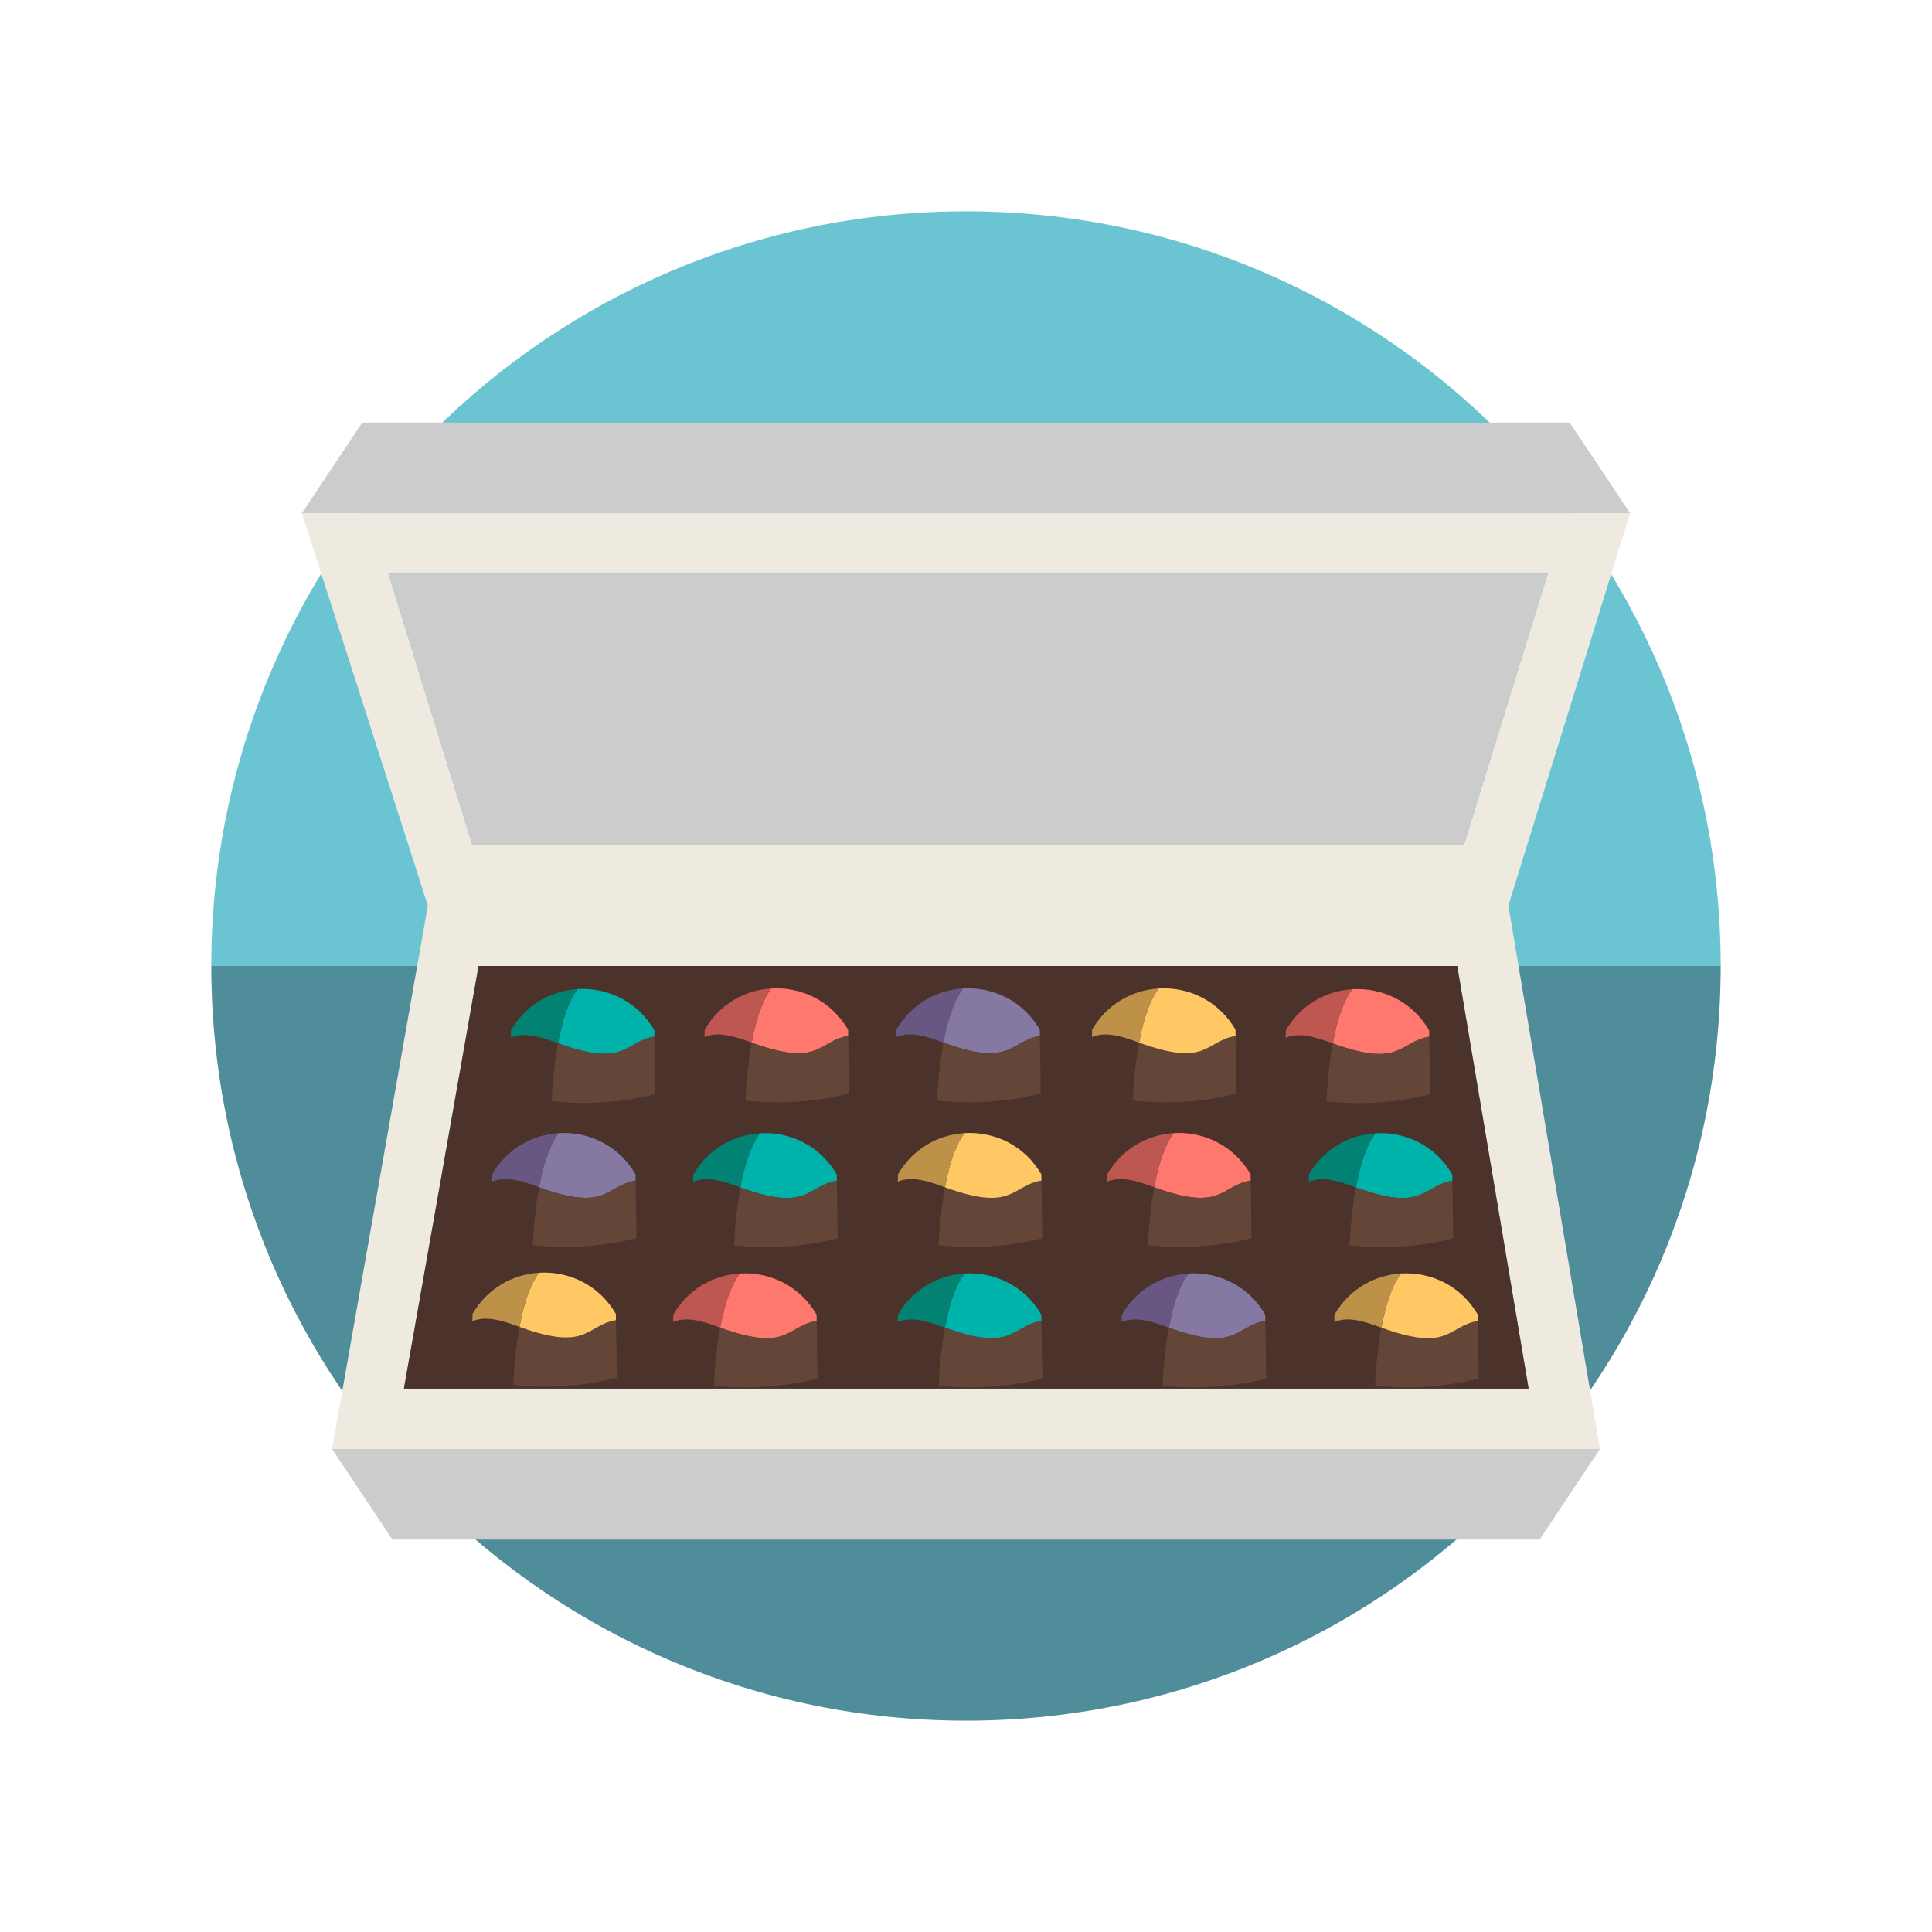
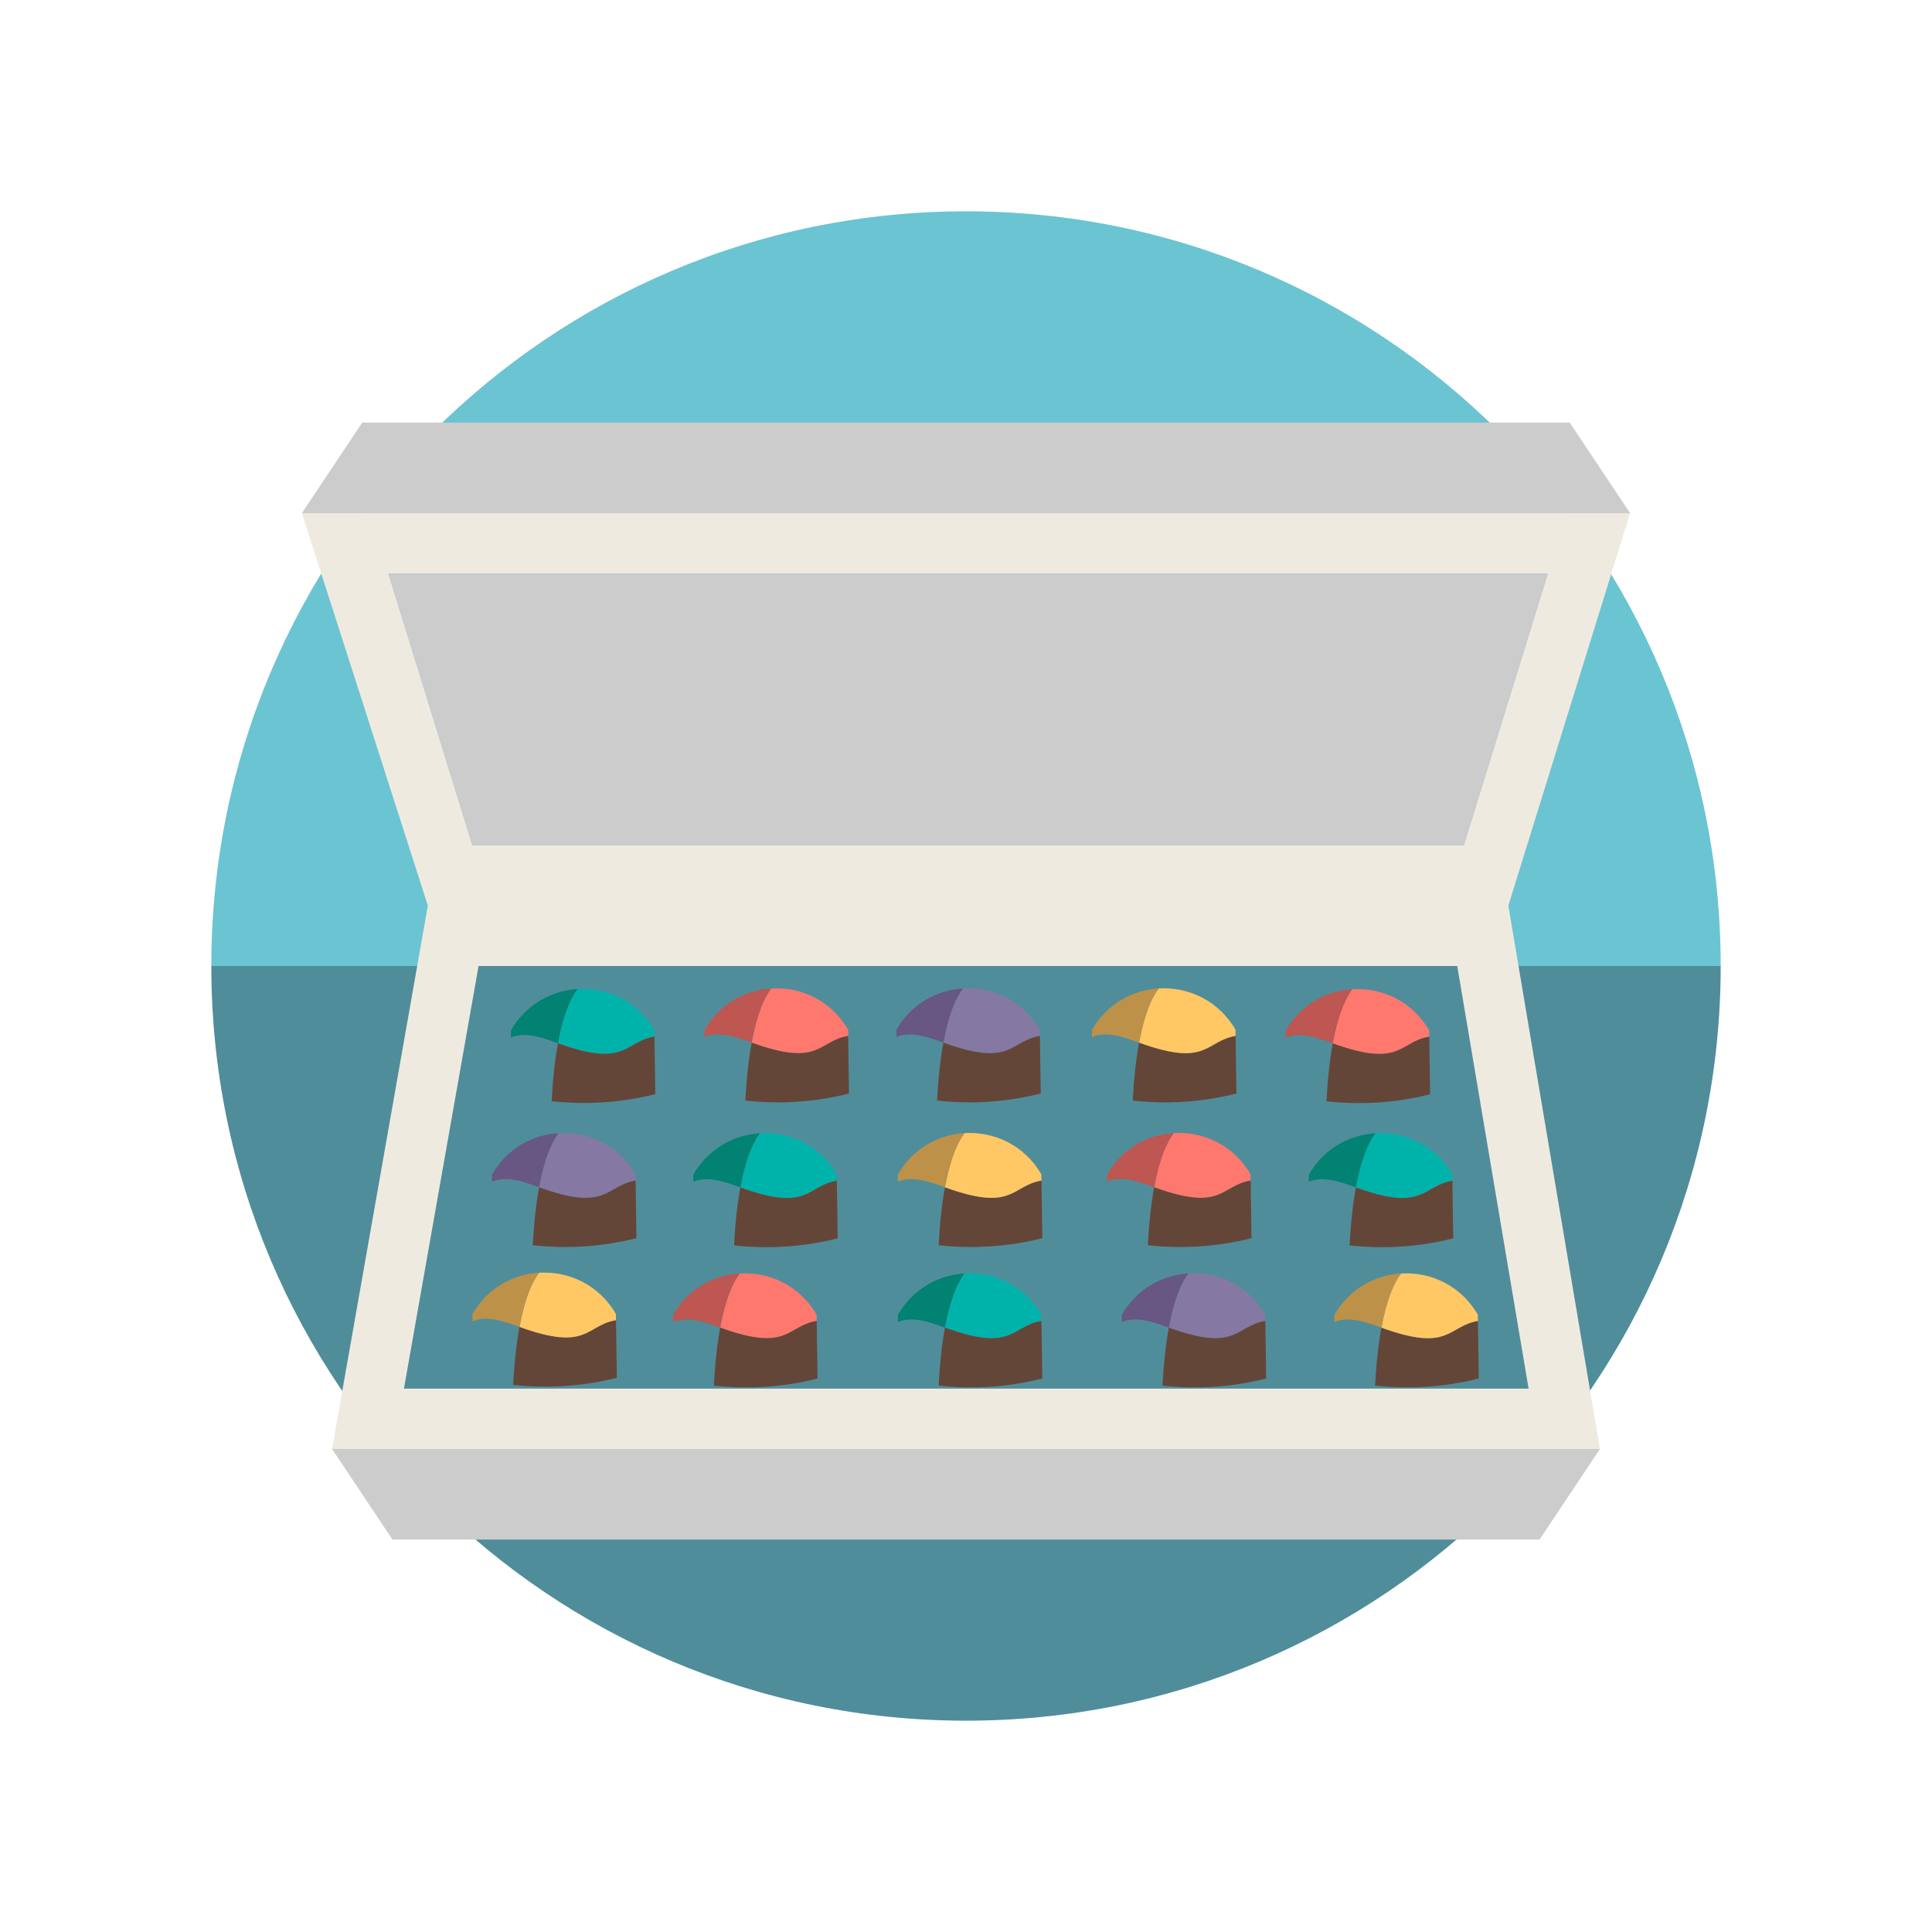
<svg xmlns="http://www.w3.org/2000/svg" version="1.1" id="Uploaded to svgrepo.com" width="800px" height="800px" viewBox="0 0 64 64" xml:space="preserve">
  <style type="text/css">
	.fandom_een{fill:#FF786E;}
	.fandom_twee{fill:#BE5652;}
	.fandom_drie{fill:#BE9148;}
	.fandom_vier{fill:#FFC865;}
	.fandom_vijf{fill:#018273;}
	.fandom_zes{fill:#00B3AA;}
	.fandom_zeven{fill:#508D9B;}
	.fandom_acht{fill:#6BC4D2;}
	.fandom_negen{fill:#685683;}
	.fandom_tien{fill:#8579A3;}
	.fandom_elf{fill:#4B322A;}
	.fandom_twaalf{fill:#644638;}
	.fandom_veertien{fill:#EFEAE0;}
	.fandom_negentien{fill:#CCCCCC;}
	.st0{fill:#AA9991;}
	.st1{fill:#808080;}
	.st2{fill:#666666;}
	.st3{fill:#3A3A3A;}
	.st4{fill:#FFFAFA;}
	.st5{fill:#4D4D4D;}
</style>
  <g>
    <g>
      <path class="fandom_acht" d="M32,7C18.193,7,7,18.193,7,32h50C57,18.193,45.807,7,32,7z" />
-       <path class="fandom_zeven" d="M32,57c13.807,0,25-11.193,25-25H7C7,45.807,18.193,57,32,57z" />
+       <path class="fandom_zeven" d="M32,57c13.807,0,25-11.193,25-25H7C7,45.807,18.193,57,32,57" />
    </g>
    <g>
      <path class="fandom_veertien" d="M50.637,46H13.381l2.472-14h32.42L50.637,46z M12.866,19h38.407l-2.782,9H15.648L12.866,19z     M54,17H10l4.173,13L11,48h42l-3.034-18L54,17z" />
      <path class="fandom_negentien" d="M48.491,28H15.648l-2.782-9h38.407L48.491,28z M11,48l2,3h38l2-3H11z M52,14H12l-2,3h44L52,14z" />
-       <polygon class="fandom_elf" points="50.637,46 48.273,32 15.853,32 13.381,46   " />
      <path class="fandom_een" d="M28.097,34.316c-1,0.166-0.922,1.053-3.197,0.222c0.18-0.976,0.429-1.506,0.648-1.794    c0.979-0.06,1.985,0.396,2.546,1.366L28.097,34.316z M47.343,34.135c-0.56-0.97-1.567-1.426-2.546-1.366    c-0.219,0.288-0.469,0.818-0.648,1.794c2.276,0.831,2.197-0.056,3.197-0.222L47.343,34.135z M41.427,38.902    c-0.56-0.97-1.567-1.426-2.546-1.366c-0.219,0.288-0.469,0.818-0.648,1.794c2.276,0.831,2.197-0.056,3.197-0.222L41.427,38.902z     M27.051,43.552c-0.56-0.97-1.567-1.426-2.546-1.366c-0.219,0.288-0.469,0.818-0.648,1.794c2.276,0.831,2.197-0.056,3.197-0.222    L27.051,43.552z" />
      <path class="fandom_twee" d="M25.548,32.744c-0.219,0.288-0.469,0.818-0.648,1.794c-0.536-0.196-1.09-0.386-1.56-0.186    l0.004-0.242C23.839,33.253,24.683,32.797,25.548,32.744z M42.593,34.135l-0.004,0.242c0.47-0.2,1.024-0.01,1.56,0.186    c0.18-0.976,0.429-1.506,0.648-1.794C43.933,32.822,43.089,33.277,42.593,34.135z M36.677,38.902l-0.004,0.242    c0.47-0.2,1.024-0.01,1.56,0.186c0.18-0.976,0.429-1.506,0.648-1.794C38.016,37.589,37.172,38.044,36.677,38.902z M22.301,43.552    l-0.004,0.242c0.47-0.2,1.024-0.01,1.56,0.186c0.18-0.976,0.429-1.506,0.648-1.794C23.64,42.239,22.796,42.694,22.301,43.552z" />
      <path class="fandom_zes" d="M21.68,34.336c-1,0.166-0.922,1.053-3.197,0.222c0.18-0.976,0.429-1.506,0.648-1.794    c0.979-0.06,1.985,0.396,2.546,1.366L21.68,34.336z M27.719,38.907c-0.56-0.97-1.567-1.426-2.546-1.366    c-0.219,0.288-0.469,0.818-0.648,1.794c2.276,0.831,2.197-0.056,3.197-0.222L27.719,38.907z M34.496,43.552    c-0.56-0.97-1.567-1.426-2.546-1.366c-0.219,0.288-0.469,0.818-0.648,1.794c2.276,0.831,2.197-0.056,3.197-0.222L34.496,43.552z     M48.109,38.907c-0.56-0.97-1.567-1.426-2.546-1.366c-0.219,0.288-0.469,0.818-0.648,1.794c2.276,0.831,2.197-0.056,3.197-0.222    L48.109,38.907z" />
      <path class="fandom_vijf" d="M19.131,32.764c-0.219,0.288-0.469,0.818-0.648,1.794c-0.536-0.196-1.09-0.386-1.56-0.186    l0.004-0.242C17.422,33.272,18.266,32.817,19.131,32.764z M22.969,38.907l-0.004,0.242c0.47-0.2,1.024-0.01,1.56,0.186    c0.18-0.976,0.429-1.506,0.648-1.794C24.308,37.594,23.464,38.049,22.969,38.907z M29.746,43.552l-0.004,0.242    c0.47-0.2,1.024-0.01,1.56,0.186c0.18-0.976,0.429-1.506,0.648-1.794C31.085,42.239,30.242,42.694,29.746,43.552z M43.359,38.907    l-0.004,0.242c0.47-0.2,1.024-0.01,1.56,0.186c0.18-0.976,0.429-1.506,0.648-1.794C44.698,37.594,43.854,38.049,43.359,38.907z" />
      <path class="fandom_tien" d="M34.448,34.316c-1,0.166-0.922,1.053-3.197,0.222c0.18-0.976,0.429-1.506,0.648-1.794    c0.979-0.06,1.985,0.396,2.546,1.366L34.448,34.316z M21.052,38.902c-0.56-0.97-1.567-1.426-2.546-1.366    c-0.219,0.288-0.469,0.818-0.648,1.794c2.276,0.831,2.197-0.056,3.197-0.222L21.052,38.902z M41.913,43.552    c-0.56-0.97-1.567-1.426-2.546-1.366c-0.219,0.288-0.469,0.818-0.648,1.794c2.276,0.831,2.197-0.056,3.197-0.222L41.913,43.552z" />
      <path class="fandom_negen" d="M31.899,32.744c-0.219,0.288-0.469,0.818-0.648,1.794c-0.536-0.196-1.09-0.386-1.56-0.186    l0.004-0.242C30.19,33.253,31.034,32.797,31.899,32.744z M16.302,38.902l-0.004,0.242c0.47-0.2,1.024-0.01,1.56,0.186    c0.18-0.976,0.429-1.506,0.648-1.794C17.641,37.589,16.797,38.044,16.302,38.902z M37.163,43.552l-0.004,0.242    c0.47-0.2,1.024-0.01,1.56,0.186c0.18-0.976,0.429-1.506,0.648-1.794C38.502,42.239,37.658,42.694,37.163,43.552z" />
      <path class="fandom_twaalf" d="M18.274,36.479c0.041-0.781,0.116-1.412,0.209-1.921c2.276,0.831,2.197-0.056,3.197-0.222    l0.028,1.908C20.583,36.532,19.421,36.602,18.274,36.479z M28.125,36.224l-0.028-1.908c-1,0.166-0.921,1.053-3.197,0.222    c-0.094,0.509-0.168,1.14-0.209,1.921C25.837,36.582,27,36.512,28.125,36.224z M34.476,36.224l-0.028-1.908    c-1,0.166-0.921,1.053-3.197,0.222c-0.094,0.509-0.168,1.14-0.209,1.921C32.188,36.582,33.351,36.512,34.476,36.224z     M40.958,36.224l-0.028-1.908c-1,0.166-0.921,1.053-3.197,0.222c-0.094,0.509-0.168,1.14-0.209,1.921    C38.671,36.582,39.833,36.512,40.958,36.224z M47.375,36.249l-0.028-1.908c-1,0.166-0.921,1.053-3.197,0.222    c-0.094,0.509-0.168,1.14-0.209,1.921C45.087,36.607,46.25,36.537,47.375,36.249z M41.458,41.016l-0.028-1.908    c-1,0.166-0.921,1.053-3.197,0.222c-0.094,0.509-0.168,1.14-0.209,1.921C39.171,41.373,40.333,41.303,41.458,41.016z     M21.083,41.016l-0.028-1.908c-1,0.166-0.921,1.053-3.197,0.222c-0.094,0.509-0.168,1.14-0.209,1.921    C18.796,41.373,19.958,41.303,21.083,41.016z M20.434,45.641l-0.028-1.908c-1,0.166-0.921,1.053-3.197,0.222    c-0.094,0.509-0.168,1.14-0.209,1.921C18.146,45.998,19.309,45.928,20.434,45.641z M27.082,45.665l-0.028-1.908    c-1,0.166-0.921,1.053-3.197,0.222c-0.094,0.509-0.168,1.14-0.209,1.921C24.795,46.023,25.958,45.953,27.082,45.665z     M27.75,41.021l-0.028-1.908c-1,0.166-0.921,1.053-3.197,0.222c-0.094,0.509-0.168,1.14-0.209,1.921    C25.462,41.379,26.625,41.309,27.75,41.021z M34.528,45.665l-0.028-1.908c-1,0.166-0.921,1.053-3.197,0.222    c-0.094,0.509-0.168,1.14-0.209,1.921C32.24,46.023,33.403,45.953,34.528,45.665z M48.14,41.021l-0.028-1.908    c-1,0.166-0.921,1.053-3.197,0.222c-0.094,0.509-0.168,1.14-0.209,1.921C45.853,41.379,47.015,41.309,48.14,41.021z     M34.528,41.016l-0.028-1.908c-1,0.166-0.921,1.053-3.197,0.222c-0.094,0.509-0.168,1.14-0.209,1.921    C32.24,41.373,33.403,41.303,34.528,41.016z M41.944,45.665l-0.028-1.908c-1,0.166-0.921,1.053-3.197,0.222    c-0.094,0.509-0.168,1.14-0.209,1.921C39.657,46.023,40.819,45.953,41.944,45.665z M48.986,45.665l-0.028-1.908    c-1,0.166-0.921,1.053-3.197,0.222c-0.094,0.509-0.168,1.14-0.209,1.921C46.698,46.023,47.861,45.953,48.986,45.665z" />
      <path class="fandom_vier" d="M40.93,34.316c-1,0.166-0.922,1.053-3.197,0.222c0.18-0.976,0.429-1.506,0.648-1.794    c0.979-0.06,1.985,0.396,2.546,1.366L40.93,34.316z M20.402,43.527c-0.56-0.97-1.567-1.426-2.546-1.366    c-0.219,0.288-0.469,0.818-0.648,1.794c2.276,0.831,2.197-0.056,3.197-0.222L20.402,43.527z M34.496,38.902    c-0.56-0.97-1.567-1.426-2.546-1.366c-0.219,0.288-0.469,0.818-0.648,1.794c2.276,0.831,2.197-0.056,3.197-0.222L34.496,38.902z     M48.955,43.552c-0.56-0.97-1.567-1.426-2.546-1.366c-0.219,0.288-0.469,0.818-0.648,1.794c2.276,0.831,2.197-0.056,3.197-0.222    L48.955,43.552z" />
      <path class="fandom_drie" d="M38.381,32.744c-0.219,0.288-0.469,0.818-0.648,1.794c-0.536-0.196-1.09-0.386-1.56-0.186    l0.004-0.242C36.672,33.253,37.516,32.797,38.381,32.744z M15.652,43.527l-0.004,0.242c0.47-0.2,1.024-0.01,1.56,0.186    c0.18-0.976,0.429-1.506,0.648-1.794C16.992,42.214,16.148,42.669,15.652,43.527z M29.746,38.902l-0.004,0.242    c0.47-0.2,1.024-0.01,1.56,0.186c0.18-0.976,0.429-1.506,0.648-1.794C31.085,37.589,30.242,38.044,29.746,38.902z M44.205,43.552    l-0.004,0.242c0.47-0.2,1.024-0.01,1.56,0.186c0.18-0.976,0.429-1.506,0.648-1.794C45.544,42.239,44.7,42.694,44.205,43.552z" />
    </g>
  </g>
</svg>